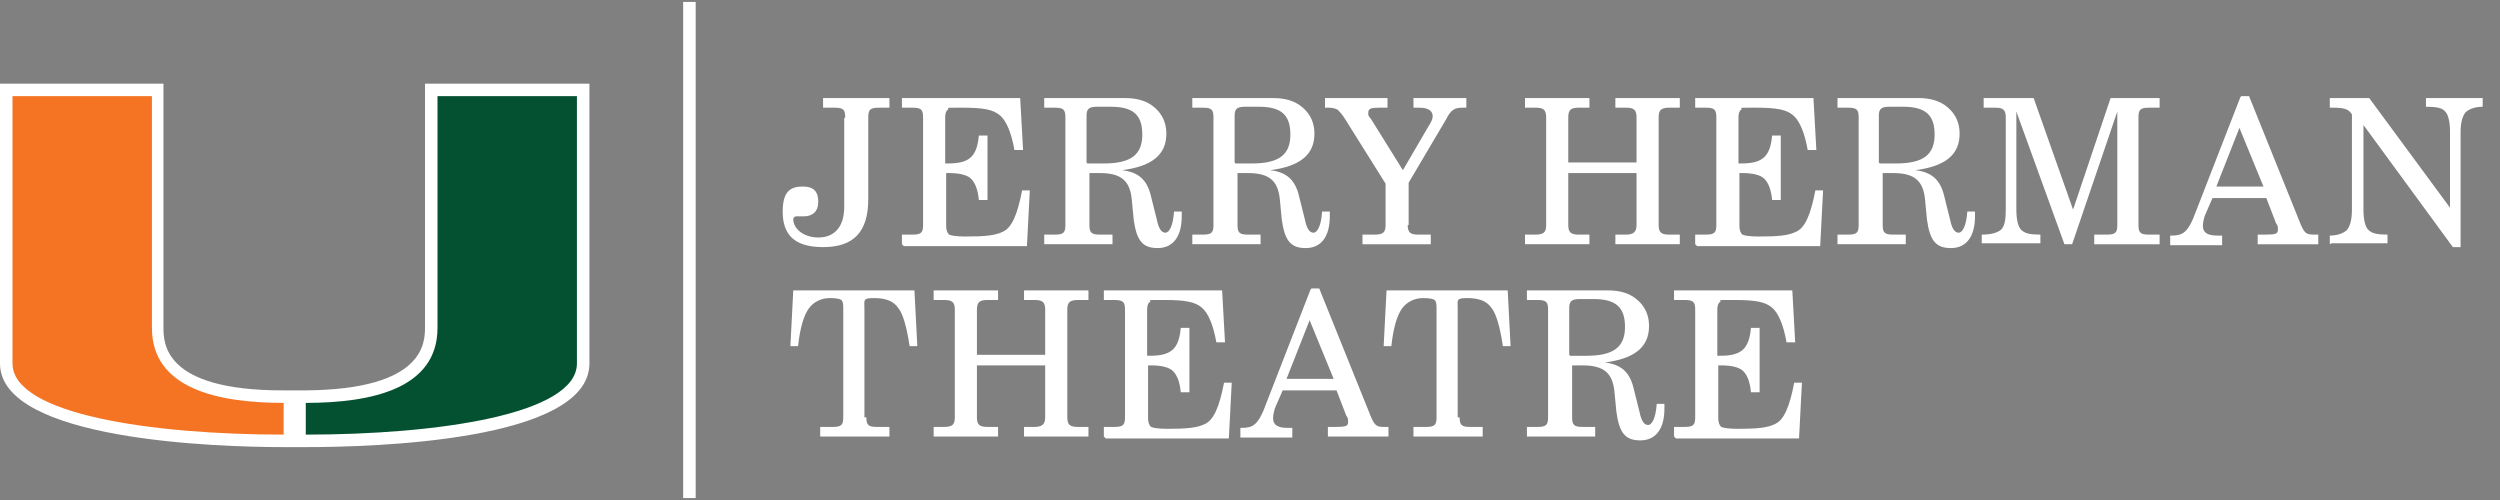
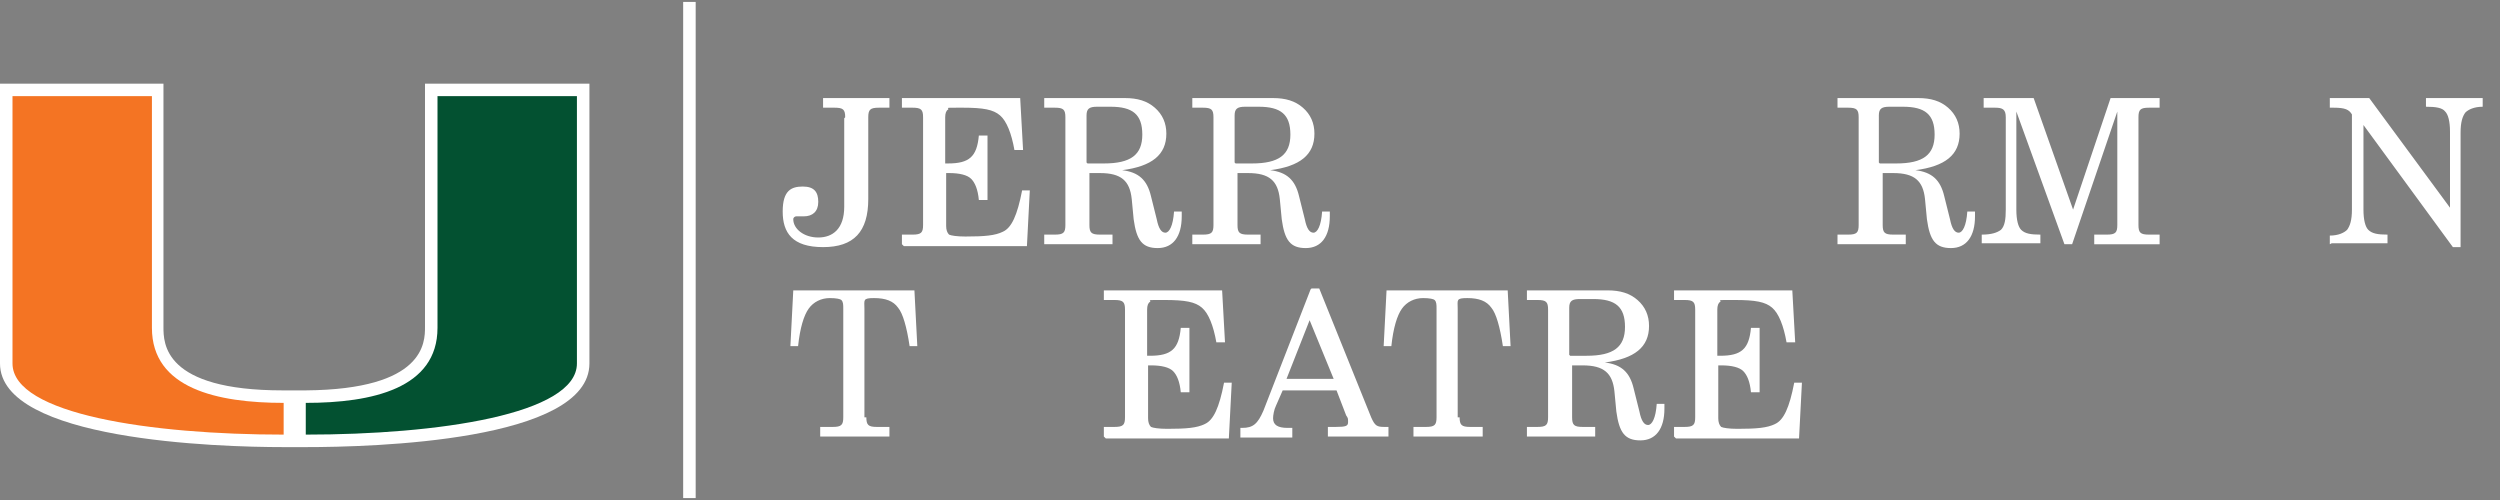
<svg xmlns="http://www.w3.org/2000/svg" id="Layer_1" version="1.1" viewBox="0 0 260 52">
  <rect x="0" y="0" width="260" height="52" fill="#808080" stroke="none" />
  <defs>
    <style>
      .st0 {
        fill: #035131;
      }

      .st1 {
        fill: #fff;
      }

      .st2 {
        fill: none;
        stroke: #fff;
        stroke-width: 1.3px;
      }

      .st3 {
        fill: #f47423;
      }
    </style>
  </defs>
  <path class="st1" d="M44.2,8.7v25.3c0,1.6,0,6.5-12.4,6.6h-1.2s-1.2,0-1.2,0c-12.4,0-12.4-4.9-12.4-6.6V8.7S0,8.7,0,8.7v29.1c0,8,22.6,8.7,29.5,8.7h2.3c6.9,0,29.5-.6,29.5-8.7V8.7s-17.1,0-17.1,0Z" />
  <path class="st0" d="M45.5,34V10h14.5s0,26.9,0,27.8c0,5.3-14.5,7.4-28.2,7.4,0-.7,0-2.3,0-3.3,6.9,0,13.7-1.5,13.7-7.8" />
  <path class="st3" d="M15.8,34V10H1.3s0,26.9,0,27.8c0,5.3,14.5,7.4,28.2,7.4,0-.7,0-2.3,0-3.3-6.9,0-13.7-1.5-13.7-7.8" />
  <line class="st2" x1="71.7" y1=".2" x2="71.7" y2="51.8" />
  <g>
    <path class="st1" d="M87.9,12.2c0-.8-.2-1-1.1-1h-1.2v-1h6.9v1h-1.1c-.9,0-1.1.2-1.1,1v8.5c0,3.4-1.5,5-4.7,5s-4.2-1.5-4.2-3.7.9-2.6,2.1-2.6,1.6.6,1.6,1.6-.6,1.5-1.5,1.5-.8,0-.8,0c-.1,0-.3.1-.3.3,0,1,1.1,1.9,2.6,1.9s2.7-.9,2.7-3.2v-9.2Z" />
    <path class="st1" d="M93.8,25.4v-1h1.1c.9,0,1.1-.2,1.1-1v-11.2c0-.8-.2-1-1.1-1h-1.1v-1h12.3l.3,5.4h-.9c-.3-1.7-.8-3-1.5-3.6-.7-.6-1.7-.8-3.9-.8s-1.3,0-1.5.2c-.2.1-.3.4-.3.8v4.8h.3c2.2,0,3-.7,3.2-2.9h.9v6.7h-.9c-.1-1.1-.4-1.8-.8-2.2-.4-.4-1.2-.6-2.3-.6h-.3v5.5c0,.4.1.7.3.9.2.1.8.2,1.7.2,2,0,3.1-.1,3.9-.5.9-.4,1.5-1.7,2-4.3h.8l-.3,5.8h-12.8Z" />
    <path class="st1" d="M108.6,25.4v-1h1.1c.9,0,1.1-.2,1.1-1v-11.2c0-.8-.2-1-1.1-1h-1.1v-1h8.4c1.3,0,2.3.3,3.1,1,.8.7,1.2,1.6,1.2,2.7,0,2.2-1.5,3.4-4.6,3.8,1.7.2,2.6,1,3,2.7l.6,2.4c.2,1,.5,1.4.9,1.4s.8-.7.9-2.2h.8c0,.1,0,.4,0,.5,0,2.1-.9,3.3-2.5,3.3s-2.2-.8-2.5-3l-.2-2.1c-.2-1.9-1.1-2.7-3.3-2.7h-1.1v5.4c0,.8.2,1,1.1,1h1.3v1h-6.9ZM113.1,17h1c.2,0,.3,0,.7,0,2.8,0,4-.9,4-3s-1-2.9-3.3-2.9h-1.4c-.8,0-1.1.2-1.1.9v4.9Z" />
    <path class="st1" d="M124,25.4v-1h1.1c.9,0,1.1-.2,1.1-1v-11.2c0-.8-.2-1-1.1-1h-1.1v-1h8.4c1.3,0,2.3.3,3.1,1,.8.7,1.2,1.6,1.2,2.7,0,2.2-1.5,3.4-4.6,3.8,1.7.2,2.6,1,3,2.7l.6,2.4c.2,1,.5,1.4.9,1.4s.8-.7.9-2.2h.8c0,.1,0,.4,0,.5,0,2.1-.9,3.3-2.5,3.3s-2.2-.8-2.5-3l-.2-2.1c-.2-1.9-1.1-2.7-3.3-2.7h-1.1v5.4c0,.8.2,1,1.1,1h1.3v1h-6.9ZM128.5,17h1c.2,0,.3,0,.7,0,2.8,0,4-.9,4-3s-1-2.9-3.3-2.9h-1.4c-.8,0-1.1.2-1.1.9v4.9Z" />
-     <path class="st1" d="M146.4,23.4c0,.8.3,1,1.1,1h1.3v1h-7.1v-1h1.3c.9,0,1.1-.3,1.1-1v-4.3l-4.2-6.7c-.3-.5-.6-.8-.8-1-.2-.1-.5-.2-.9-.2h-.4v-1h6.5v1h-.9c-.8,0-1.1.1-1.1.5s0,.3.3.7l3.3,5.3,2.8-4.8c.2-.3.3-.6.3-.8,0-.6-.5-.9-1.4-.9h-.6v-1h5.5v1h-.4c-.8,0-1.2.2-1.7,1.2l-3.9,6.6v4.4Z" />
-     <path class="st1" d="M158.6,25.4v-1h1.1c.9,0,1.1-.3,1.1-1v-11.2c0-.8-.3-1-1.1-1h-1.1v-1h6.7v1h-1.1c-.8,0-1.1.2-1.1,1v4.7h7.1v-4.7c0-.8-.3-1-1.1-1h-1.1v-1h6.7v1h-1.1c-.9,0-1.1.3-1.1,1v11.2c0,.8.3,1,1.1,1h1.1v1h-6.7v-1h1.1c.8,0,1.1-.3,1.1-1v-5.4h-7.1v5.4c0,.8.3,1,1.1,1h1.1v1h-6.7Z" />
-     <path class="st1" d="M176.3,25.4v-1h1.1c.9,0,1.1-.2,1.1-1v-11.2c0-.8-.2-1-1.1-1h-1.1v-1h12.3l.3,5.4h-.9c-.3-1.7-.8-3-1.5-3.6-.7-.6-1.7-.8-3.9-.8s-1.3,0-1.5.2c-.2.1-.3.4-.3.8v4.8h.3c2.2,0,3-.7,3.2-2.9h.9v6.7h-.9c-.1-1.1-.4-1.8-.8-2.2-.4-.4-1.2-.6-2.3-.6h-.3v5.5c0,.4.1.7.3.9.2.1.8.2,1.7.2,2,0,3.1-.1,3.9-.5.9-.4,1.5-1.7,2-4.3h.8l-.3,5.8h-12.8Z" />
    <path class="st1" d="M191.1,25.4v-1h1.1c.9,0,1.1-.2,1.1-1v-11.2c0-.8-.2-1-1.1-1h-1.1v-1h8.4c1.3,0,2.3.3,3.1,1,.8.7,1.2,1.6,1.2,2.7,0,2.2-1.5,3.4-4.6,3.8,1.7.2,2.6,1,3,2.7l.6,2.4c.2,1,.5,1.4.9,1.4s.8-.7.9-2.2h.8c0,.1,0,.4,0,.5,0,2.1-.9,3.3-2.5,3.3s-2.2-.8-2.5-3l-.2-2.1c-.2-1.9-1.1-2.7-3.3-2.7h-1.1v5.4c0,.8.2,1,1.1,1h1.3v1h-6.9ZM195.5,17h1c.2,0,.3,0,.7,0,2.8,0,4-.9,4-3s-1-2.9-3.3-2.9h-1.4c-.8,0-1.1.2-1.1.9v4.9Z" />
    <path class="st1" d="M209.7,11.6v10.2c0,1.1.2,1.8.5,2.1.4.4,1,.5,2,.5v.9h-6.1v-.9c1,0,1.6-.2,2-.5.4-.4.5-1.1.5-2.1v-9.6c0-.8-.3-1-1.1-1h-1.2v-1h5.2l4.1,11.6,3.9-11.6h5.1v1h-1.1c-.9,0-1.1.2-1.1,1v11.2c0,.8.2,1,1.1,1h1.1v1h-6.8v-1h1.3c.9,0,1.1-.2,1.1-1v-11.8l-4.7,13.8h-.8l-5-13.8Z" />
-     <path class="st1" d="M233.1,10h.8l5.4,13.4c.4.9.6,1,1.4,1s.3,0,.4,0v1h-6.3v-1h.8c1.1,0,1.3-.1,1.3-.5s0-.4-.2-.7l-1-2.6h-5.6l-.7,1.6c-.2.4-.3,1-.3,1.3,0,.7.5,1,1.5,1h.5v1h-5.4v-1h.2c1.1,0,1.6-.4,2.2-1.8l4.9-12.6ZM235.4,19.4l-2.5-6.1-2.4,6.1h4.9Z" />
    <path class="st1" d="M242.3,25.4v-.9c.9,0,1.5-.3,1.8-.6.3-.4.5-1,.5-2.1v-9.9c-.3-.5-.7-.7-1.9-.7h-.4v-1h4.1l8.4,11.4v-7.9c0-1.1-.2-1.8-.5-2.1-.3-.4-1-.5-2-.5v-.9h5.9v.9c-.9,0-1.5.3-1.8.6-.3.4-.5,1-.5,2.1v11.9h-.8l-9.3-12.7v8.8c0,1.1.2,1.8.5,2.1.4.4,1,.5,2,.5v.9h-5.8Z" />
    <path class="st1" d="M90.1,43.4c0,.8.2,1,1.1,1h1.3v1h-7.2v-1h1.3c.9,0,1.1-.2,1.1-1v-11.3c0-.4,0-.7-.2-.9-.1-.1-.5-.2-1.2-.2-.9,0-1.7.4-2.2,1.1-.5.7-.9,2-1.1,3.9h-.8l.3-5.8h12.6l.3,5.8h-.8c-.3-2-.7-3.4-1.2-4-.5-.7-1.3-1-2.5-1s-1,.2-1,1.1v11.3Z" />
-     <path class="st1" d="M97.1,45.4v-1h1.1c.9,0,1.1-.3,1.1-1v-11.2c0-.8-.3-1-1.1-1h-1.1v-1h6.7v1h-1.1c-.8,0-1.1.2-1.1,1v4.7h7.1v-4.7c0-.8-.3-1-1.1-1h-1.1v-1h6.7v1h-1.1c-.9,0-1.1.3-1.1,1v11.2c0,.8.3,1,1.1,1h1.1v1h-6.7v-1h1.1c.8,0,1.1-.3,1.1-1v-5.4h-7.1v5.4c0,.8.3,1,1.1,1h1.1v1h-6.7Z" />
    <path class="st1" d="M114.8,45.4v-1h1.1c.9,0,1.1-.2,1.1-1v-11.2c0-.8-.2-1-1.1-1h-1.1v-1h12.3l.3,5.4h-.9c-.3-1.7-.8-3-1.5-3.6-.7-.6-1.7-.8-3.9-.8s-1.3,0-1.5.2c-.2.1-.3.4-.3.8v4.8h.3c2.2,0,3-.7,3.2-2.9h.9v6.7h-.9c-.1-1.1-.4-1.8-.8-2.2-.4-.4-1.2-.6-2.3-.6h-.3v5.5c0,.4.1.7.3.9.2.1.8.2,1.7.2,2,0,3.1-.1,3.9-.5.9-.4,1.5-1.7,2-4.3h.8l-.3,5.8h-12.8Z" />
    <path class="st1" d="M136.4,30h.8l5.4,13.4c.4.9.6,1,1.4,1s.3,0,.4,0v1h-6.3v-1h.8c1.1,0,1.3-.1,1.3-.5s0-.4-.2-.7l-1-2.6h-5.6l-.7,1.6c-.2.4-.3,1-.3,1.3,0,.7.5,1,1.5,1h.5v1h-5.4v-1h.2c1.1,0,1.6-.4,2.2-1.8l4.9-12.6ZM138.7,39.4l-2.5-6.1-2.4,6.1h4.9Z" />
    <path class="st1" d="M151.8,43.4c0,.8.2,1,1.1,1h1.3v1h-7.2v-1h1.3c.9,0,1.1-.2,1.1-1v-11.3c0-.4,0-.7-.2-.9-.1-.1-.5-.2-1.2-.2-.9,0-1.7.4-2.2,1.1-.5.7-.9,2-1.1,3.9h-.8l.3-5.8h12.6l.3,5.8h-.8c-.3-2-.7-3.4-1.2-4-.5-.7-1.3-1-2.5-1s-1,.2-1,1.1v11.3Z" />
    <path class="st1" d="M158.8,45.4v-1h1.1c.9,0,1.1-.2,1.1-1v-11.2c0-.8-.2-1-1.1-1h-1.1v-1h8.4c1.3,0,2.3.3,3.1,1,.8.7,1.2,1.6,1.2,2.7,0,2.2-1.5,3.4-4.6,3.8,1.7.2,2.6,1,3,2.7l.6,2.4c.2,1,.5,1.4.9,1.4s.8-.7.9-2.2h.8c0,.1,0,.4,0,.5,0,2.1-.9,3.3-2.5,3.3s-2.2-.8-2.5-3l-.2-2.1c-.2-1.9-1.1-2.7-3.3-2.7h-1.1v5.4c0,.8.2,1,1.1,1h1.3v1h-6.9ZM163.3,37h1c.2,0,.3,0,.7,0,2.8,0,4-.9,4-3s-1-2.9-3.3-2.9h-1.4c-.8,0-1.1.2-1.1.9v4.9Z" />
    <path class="st1" d="M174.1,45.4v-1h1.1c.9,0,1.1-.2,1.1-1v-11.2c0-.8-.2-1-1.1-1h-1.1v-1h12.3l.3,5.4h-.9c-.3-1.7-.8-3-1.5-3.6-.7-.6-1.7-.8-3.9-.8s-1.3,0-1.5.2c-.2.1-.3.4-.3.8v4.8h.3c2.2,0,3-.7,3.2-2.9h.9v6.7h-.9c-.1-1.1-.4-1.8-.8-2.2-.4-.4-1.2-.6-2.3-.6h-.3v5.5c0,.4.1.7.3.9.2.1.8.2,1.7.2,2,0,3.1-.1,3.9-.5.9-.4,1.5-1.7,2-4.3h.8l-.3,5.8h-12.8Z" />
  </g>
</svg>